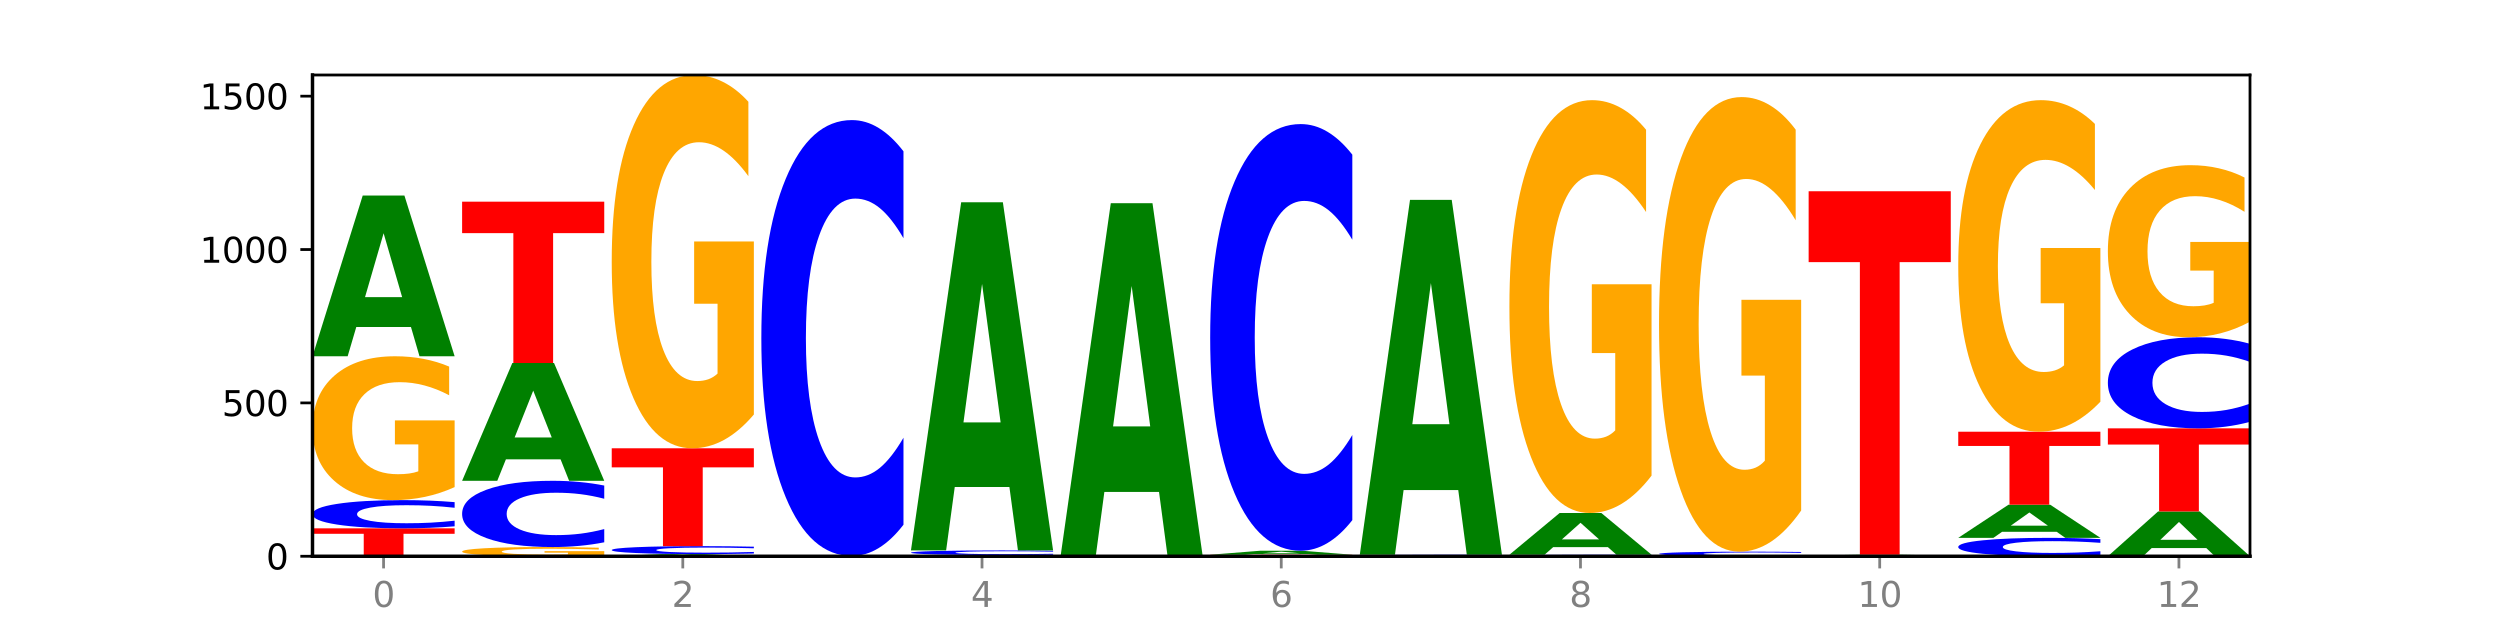
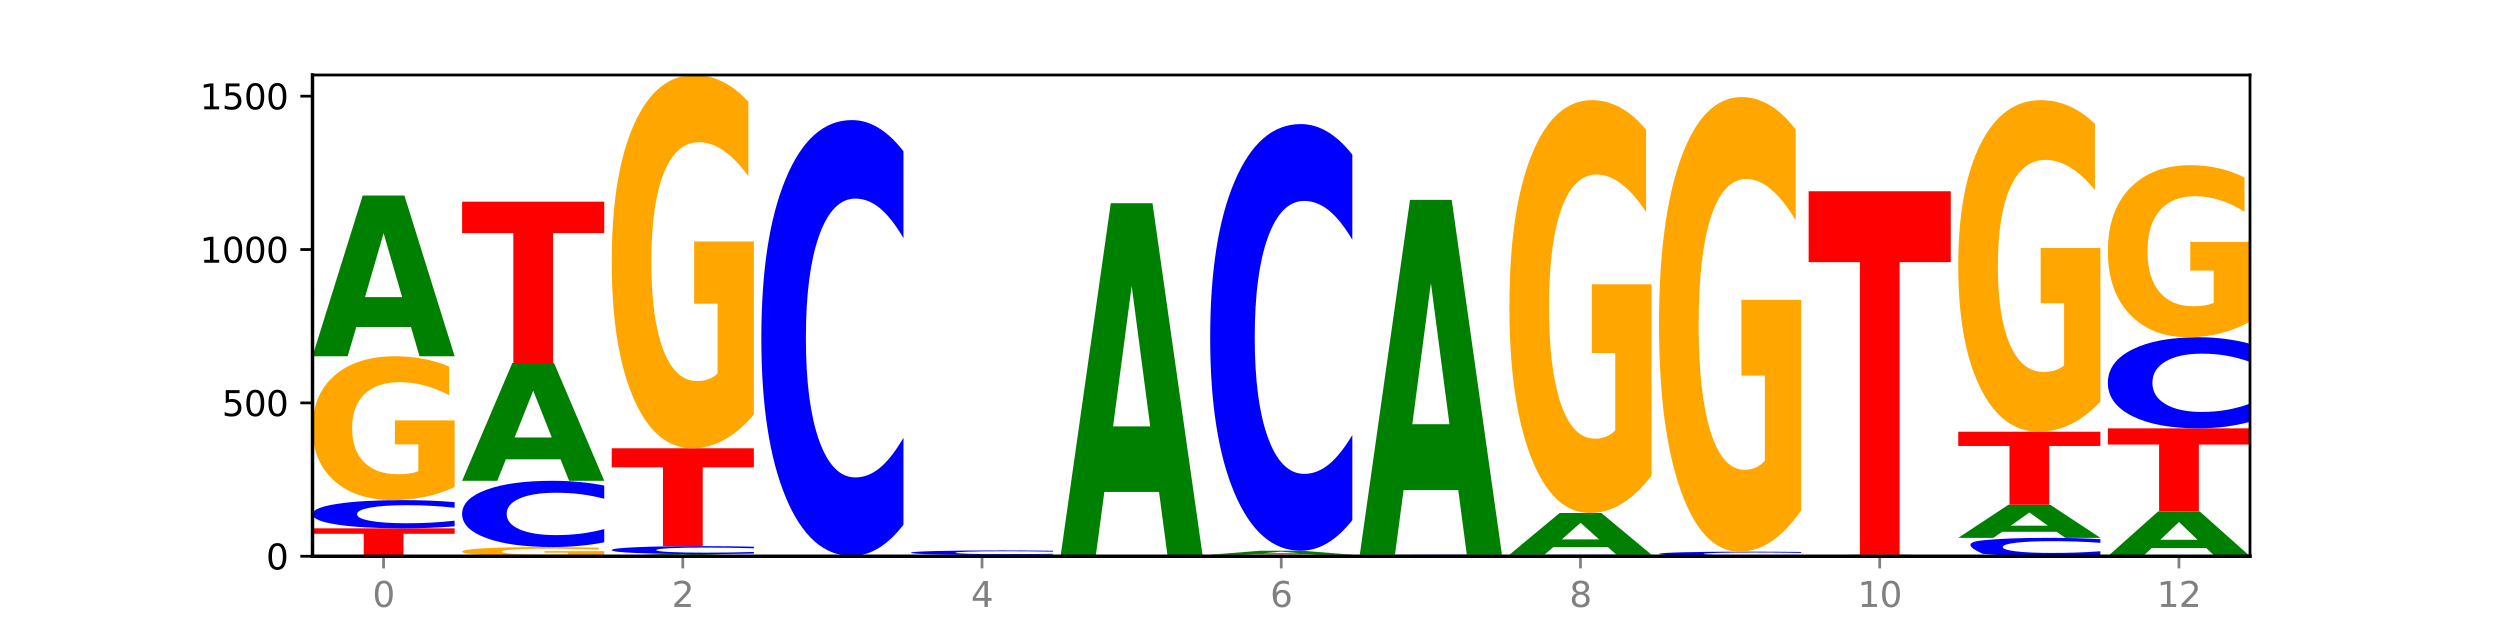
<svg xmlns="http://www.w3.org/2000/svg" xmlns:xlink="http://www.w3.org/1999/xlink" width="720pt" height="180pt" viewBox="0 0 720 180" version="1.1">
  <defs>
    <style type="text/css">*{stroke-linejoin: round; stroke-linecap: butt}</style>
  </defs>
  <g id="figure_1">
    <g id="patch_1">
      <path d="M 0 180  L 720 180  L 720 0  L 0 0  z " style="fill: #ffffff" />
    </g>
    <g id="axes_1">
      <g id="patch_2">
        <path d="M 90 160.2  L 648 160.2  L 648 21.6  L 90 21.6  z " style="fill: #ffffff" />
      </g>
      <g id="line2d_1">
        <path d="M 90 160.2  L 648 160.2  " clip-path="url(#p7d0ec261b8)" style="fill: none; stroke: #000000; stroke-width: 0.5; stroke-linecap: square" />
      </g>
      <g id="patch_3">
        <path d="M 90 152.161  L 130.934 152.161  L 130.934 153.729  L 116.208 153.729  L 116.208 160.2  L 104.755 160.2  L 104.755 153.729  L 90 153.729  L 90 152.161  z " clip-path="url(#p7d0ec261b8)" style="fill: #ff0000" />
      </g>
      <g id="patch_4">
        <path d="M 130.934 151.579  Q 127.51 151.868 123.808 152.014  Q 120.105 152.161 116.073 152.161  Q 104.047 152.161 97.024 151.067  Q 90 149.972 90 148.1  Q 90 146.222 97.024 145.129  Q 104.047 144.034 116.073 144.034  Q 120.105 144.034 123.808 144.182  Q 127.51 144.328 130.934 144.617  L 130.934 146.237  Q 127.479 145.854 124.127 145.676  Q 120.776 145.498 117.073 145.498  Q 110.431 145.498 106.625 146.192  Q 102.83 146.883 102.83 148.1  Q 102.83 149.312 106.625 150.006  Q 110.431 150.697 117.073 150.697  Q 120.776 150.697 124.127 150.52  Q 127.479 150.34 130.934 149.957  L 130.934 151.579  z " clip-path="url(#p7d0ec261b8)" style="fill: #0000ff" />
      </g>
      <g id="patch_5">
        <path d="M 130.934 140.286  Q 126.806 142.16 122.366 143.102  Q 117.926 144.034 113.192 144.034  Q 102.495 144.034 96.247 138.455  Q 90 132.875 90 123.332  Q 90 113.679 96.358 108.142  Q 102.724 102.605 113.797 102.605  Q 118.063 102.605 121.971 103.358  Q 125.889 104.102 129.356 105.574  L 129.356 113.833  Q 125.779 111.941 122.237 111.009  Q 118.696 110.067 115.137 110.067  Q 108.55 110.067 104.981 113.508  Q 101.412 116.939 101.412 123.332  Q 101.412 129.665 104.853 133.123  Q 108.293 136.572 114.623 136.572  Q 116.348 136.572 117.825 136.375  Q 119.302 136.17 120.476 135.742  L 120.476 127.988  L 113.733 127.988  L 113.733 121.082  L 130.934 121.082  L 130.934 140.286  z " clip-path="url(#p7d0ec261b8)" style="fill: #ffa600" />
      </g>
      <g id="patch_6">
        <path d="M 118.355 94.172  L 102.613 94.172  L 100.127 102.605  L 90 102.605  L 104.462 56.316  L 116.472 56.316  L 130.934 102.605  L 120.816 102.605  L 118.355 94.172  z M 105.123 85.581  L 115.819 85.581  L 110.48 67.169  L 105.123 85.581  z " clip-path="url(#p7d0ec261b8)" style="fill: #008000" />
      </g>
      <g id="patch_7">
        <path d="M 174.023 159.96  Q 169.895 160.08 165.455 160.14  Q 161.014 160.2 156.281 160.2  Q 145.584 160.2 139.336 159.843  Q 133.089 159.486 133.089 158.876  Q 133.089 158.258 139.446 157.904  Q 145.813 157.55 156.886 157.55  Q 161.152 157.55 165.06 157.598  Q 168.977 157.646 172.445 157.74  L 172.445 158.268  Q 168.867 158.147 165.326 158.087  Q 161.785 158.027 158.226 158.027  Q 151.639 158.027 148.07 158.247  Q 144.501 158.467 144.501 158.876  Q 144.501 159.281 147.941 159.502  Q 151.382 159.723 157.712 159.723  Q 159.437 159.723 160.914 159.71  Q 162.391 159.697 163.565 159.67  L 163.565 159.174  L 156.822 159.174  L 156.822 158.732  L 174.023 158.732  L 174.023 159.96  z " clip-path="url(#p7d0ec261b8)" style="fill: #ffa600" />
      </g>
      <g id="patch_8">
        <path d="M 174.023 156.182  Q 170.599 156.86 166.897 157.203  Q 163.194 157.55 159.161 157.55  Q 147.136 157.55 140.112 154.98  Q 133.089 152.41 133.089 148.015  Q 133.089 143.605 140.112 141.039  Q 147.136 138.469 159.161 138.469  Q 163.194 138.469 166.897 138.816  Q 170.599 139.159 174.023 139.837  L 174.023 143.64  Q 170.568 142.742 167.216 142.324  Q 163.864 141.906 160.162 141.906  Q 153.52 141.906 149.714 143.534  Q 145.919 145.158 145.919 148.015  Q 145.919 150.861 149.714 152.489  Q 153.52 154.113 160.162 154.113  Q 163.864 154.113 167.216 153.695  Q 170.568 153.273 174.023 152.375  L 174.023 156.182  z " clip-path="url(#p7d0ec261b8)" style="fill: #0000ff" />
      </g>
      <g id="patch_9">
        <path d="M 161.444 132.29  L 145.701 132.29  L 143.216 138.469  L 133.089 138.469  L 147.551 104.548  L 159.561 104.548  L 174.023 138.469  L 163.905 138.469  L 161.444 132.29  z M 148.212 125.994  L 158.908 125.994  L 153.569 112.501  L 148.212 125.994  z " clip-path="url(#p7d0ec261b8)" style="fill: #008000" />
      </g>
      <g id="patch_10">
        <path d="M 133.089 58.083  L 174.023 58.083  L 174.023 67.145  L 159.296 67.145  L 159.296 104.548  L 147.844 104.548  L 147.844 67.145  L 133.089 67.145  L 133.089 58.083  z " clip-path="url(#p7d0ec261b8)" style="fill: #ff0000" />
      </g>
      <g id="patch_11">
        <path d="M 204.533 160.087  L 188.79 160.087  L 186.304 160.2  L 176.178 160.2  L 190.64 159.582  L 202.65 159.582  L 217.112 160.2  L 206.993 160.2  L 204.533 160.087  z M 191.301 159.973  L 201.997 159.973  L 196.657 159.727  L 191.301 159.973  z " clip-path="url(#p7d0ec261b8)" style="fill: #008000" />
      </g>
      <g id="patch_12">
        <path d="M 217.112 159.417  Q 213.688 159.499 209.985 159.54  Q 206.283 159.582 202.25 159.582  Q 190.225 159.582 183.201 159.272  Q 176.178 158.963 176.178 158.434  Q 176.178 157.903 183.201 157.594  Q 190.225 157.285 202.25 157.285  Q 206.283 157.285 209.985 157.327  Q 213.688 157.368 217.112 157.45  L 217.112 157.907  Q 213.657 157.799 210.305 157.749  Q 206.953 157.699 203.251 157.699  Q 196.609 157.699 192.803 157.895  Q 189.008 158.09 189.008 158.434  Q 189.008 158.777 192.803 158.972  Q 196.609 159.168 203.251 159.168  Q 206.953 159.168 210.305 159.118  Q 213.657 159.067 217.112 158.959  L 217.112 159.417  z " clip-path="url(#p7d0ec261b8)" style="fill: #0000ff" />
      </g>
      <g id="patch_13">
        <path d="M 176.178 129.106  L 217.112 129.106  L 217.112 134.601  L 202.385 134.601  L 202.385 157.285  L 190.933 157.285  L 190.933 134.601  L 176.178 134.601  L 176.178 129.106  z " clip-path="url(#p7d0ec261b8)" style="fill: #ff0000" />
      </g>
      <g id="patch_14">
        <path d="M 217.112 119.379  Q 212.984 124.242 208.543 126.685  Q 204.103 129.106 199.369 129.106  Q 188.673 129.106 182.425 114.626  Q 176.178 100.147 176.178 75.386  Q 176.178 50.336 182.535 35.968  Q 188.902 21.6 199.975 21.6  Q 204.241 21.6 208.149 23.554  Q 212.066 25.486 215.534 29.306  L 215.534 50.736  Q 211.956 45.828 208.415 43.408  Q 204.874 40.965 201.314 40.965  Q 194.727 40.965 191.159 49.892  Q 187.59 58.797 187.59 75.386  Q 187.59 91.819 191.03 100.791  Q 194.471 109.741 200.801 109.741  Q 202.525 109.741 204.002 109.23  Q 205.479 108.697 206.654 107.587  L 206.654 87.467  L 199.911 87.467  L 199.911 69.546  L 217.112 69.546  L 217.112 119.379  z " clip-path="url(#p7d0ec261b8)" style="fill: #ffa600" />
      </g>
      <g id="patch_15">
        <path d="M 247.622 160.184  L 231.879 160.184  L 229.393 160.2  L 219.266 160.2  L 233.729 160.112  L 245.739 160.112  L 260.201 160.2  L 250.082 160.2  L 247.622 160.184  z M 234.39 160.168  L 245.086 160.168  L 239.746 160.132  L 234.39 160.168  z " clip-path="url(#p7d0ec261b8)" style="fill: #008000" />
      </g>
      <g id="patch_16">
        <path d="M 260.201 151.114  Q 256.777 155.574 253.074 157.83  Q 249.372 160.112 245.339 160.112  Q 233.313 160.112 226.29 143.205  Q 219.266 126.299 219.266 97.387  Q 219.266 68.372 226.29 51.492  Q 233.313 34.585 245.339 34.585  Q 249.372 34.585 253.074 36.867  Q 256.777 39.123 260.201 43.583  L 260.201 68.605  Q 256.746 62.693 253.394 59.945  Q 250.042 57.196 246.339 57.196  Q 239.697 57.196 235.892 67.905  Q 232.096 78.588 232.096 97.387  Q 232.096 116.109 235.892 126.818  Q 239.697 137.501 246.339 137.501  Q 250.042 137.501 253.394 134.752  Q 256.746 131.978 260.201 126.066  L 260.201 151.114  z " clip-path="url(#p7d0ec261b8)" style="fill: #0000ff" />
      </g>
      <g id="patch_17">
        <path d="M 262.355 160.112  L 303.29 160.112  L 303.29 160.129  L 288.563 160.129  L 288.563 160.2  L 277.111 160.2  L 277.111 160.129  L 262.355 160.129  L 262.355 160.112  z " clip-path="url(#p7d0ec261b8)" style="fill: #ff0000" />
      </g>
      <g id="patch_18">
        <path d="M 303.29 160.088  Q 299.161 160.1 294.721 160.106  Q 290.281 160.112 285.547 160.112  Q 274.85 160.112 268.603 160.076  Q 262.355 160.04 262.355 159.979  Q 262.355 159.917 268.713 159.882  Q 275.08 159.847 286.153 159.847  Q 290.418 159.847 294.327 159.851  Q 298.244 159.856 301.712 159.866  L 301.712 159.918  Q 298.134 159.906 294.593 159.9  Q 291.051 159.894 287.492 159.894  Q 280.905 159.894 277.336 159.916  Q 273.768 159.938 273.768 159.979  Q 273.768 160.02 277.208 160.042  Q 280.648 160.064 286.978 160.064  Q 288.703 160.064 290.18 160.063  Q 291.657 160.061 292.831 160.059  L 292.831 160.009  L 286.088 160.009  L 286.088 159.965  L 303.29 159.965  L 303.29 160.088  z " clip-path="url(#p7d0ec261b8)" style="fill: #ffa600" />
      </g>
      <g id="patch_19">
        <path d="M 303.29 159.752  Q 299.865 159.799 296.163 159.823  Q 292.46 159.847 288.428 159.847  Q 276.402 159.847 269.379 159.668  Q 262.355 159.49 262.355 159.185  Q 262.355 158.878 269.379 158.7  Q 276.402 158.522 288.428 158.522  Q 292.46 158.522 296.163 158.546  Q 299.865 158.57 303.29 158.617  L 303.29 158.881  Q 299.835 158.818 296.483 158.789  Q 293.131 158.76 289.428 158.76  Q 282.786 158.76 278.981 158.873  Q 275.185 158.986 275.185 159.185  Q 275.185 159.382 278.981 159.495  Q 282.786 159.608 289.428 159.608  Q 293.131 159.608 296.483 159.579  Q 299.835 159.55 303.29 159.487  L 303.29 159.752  z " clip-path="url(#p7d0ec261b8)" style="fill: #0000ff" />
      </g>
      <g id="patch_20">
-         <path d="M 290.71 140.257  L 274.968 140.257  L 272.482 158.522  L 262.355 158.522  L 276.817 58.26  L 288.827 58.26  L 303.29 158.522  L 293.171 158.522  L 290.71 140.257  z M 277.479 121.649  L 288.175 121.649  L 282.835 81.767  L 277.479 121.649  z " clip-path="url(#p7d0ec261b8)" style="fill: #008000" />
-       </g>
+         </g>
      <g id="patch_21">
        <path d="M 333.799 141.678  L 318.057 141.678  L 315.571 160.2  L 305.444 160.2  L 319.906 58.525  L 331.916 58.525  L 346.378 160.2  L 336.26 160.2  L 333.799 141.678  z M 320.567 122.807  L 331.263 122.807  L 325.924 82.364  L 320.567 122.807  z " clip-path="url(#p7d0ec261b8)" style="fill: #008000" />
      </g>
      <g id="patch_22">
        <path d="M 389.467 160.184  Q 385.339 160.192 380.899 160.196  Q 376.458 160.2 371.725 160.2  Q 361.028 160.2 354.78 160.176  Q 348.533 160.152 348.533 160.112  Q 348.533 160.071 354.89 160.047  Q 361.257 160.023 372.33 160.023  Q 376.596 160.023 380.504 160.027  Q 384.421 160.03 387.889 160.036  L 387.889 160.071  Q 384.311 160.063 380.77 160.059  Q 377.229 160.055 373.67 160.055  Q 367.083 160.055 363.514 160.07  Q 359.945 160.084 359.945 160.112  Q 359.945 160.139 363.386 160.153  Q 366.826 160.168 373.156 160.168  Q 374.881 160.168 376.358 160.167  Q 377.835 160.166 379.009 160.165  L 379.009 160.132  L 372.266 160.132  L 372.266 160.102  L 389.467 160.102  L 389.467 160.184  z " clip-path="url(#p7d0ec261b8)" style="fill: #ffa600" />
      </g>
      <g id="patch_23">
        <path d="M 348.533 159.758  L 389.467 159.758  L 389.467 159.81  L 374.74 159.81  L 374.74 160.023  L 363.288 160.023  L 363.288 159.81  L 348.533 159.81  L 348.533 159.758  z " clip-path="url(#p7d0ec261b8)" style="fill: #ff0000" />
      </g>
      <g id="patch_24">
        <path d="M 376.888 159.549  L 361.145 159.549  L 358.66 159.758  L 348.533 159.758  L 362.995 158.61  L 375.005 158.61  L 389.467 159.758  L 379.349 159.758  L 376.888 159.549  z M 363.656 159.336  L 374.352 159.336  L 369.013 158.879  L 363.656 159.336  z " clip-path="url(#p7d0ec261b8)" style="fill: #008000" />
      </g>
      <g id="patch_25">
        <path d="M 389.467 149.802  Q 386.043 154.168 382.341 156.376  Q 378.638 158.61 374.605 158.61  Q 362.58 158.61 355.556 142.061  Q 348.533 125.511 348.533 97.21  Q 348.533 68.807 355.556 52.283  Q 362.58 35.734 374.605 35.734  Q 378.638 35.734 382.341 37.967  Q 386.043 40.176 389.467 44.542  L 389.467 69.036  Q 386.012 63.248 382.66 60.558  Q 379.308 57.867 375.606 57.867  Q 368.964 57.867 365.158 68.35  Q 361.363 78.808 361.363 97.21  Q 361.363 115.536 365.158 126.019  Q 368.964 136.477 375.606 136.477  Q 379.308 136.477 382.66 133.786  Q 386.012 131.07 389.467 125.283  L 389.467 149.802  z " clip-path="url(#p7d0ec261b8)" style="fill: #0000ff" />
      </g>
      <g id="patch_26">
        <path d="M 432.556 160.168  Q 429.132 160.184 425.429 160.192  Q 421.727 160.2 417.694 160.2  Q 405.669 160.2 398.645 160.141  Q 391.622 160.081 391.622 159.979  Q 391.622 159.877 398.645 159.818  Q 405.669 159.758 417.694 159.758  Q 421.727 159.758 425.429 159.766  Q 429.132 159.774 432.556 159.79  L 432.556 159.878  Q 429.101 159.857 425.749 159.848  Q 422.397 159.838 418.695 159.838  Q 412.053 159.838 408.247 159.876  Q 404.452 159.913 404.452 159.979  Q 404.452 160.045 408.247 160.083  Q 412.053 160.12 418.695 160.12  Q 422.397 160.12 425.749 160.111  Q 429.101 160.101 432.556 160.08  L 432.556 160.168  z " clip-path="url(#p7d0ec261b8)" style="fill: #0000ff" />
      </g>
      <g id="patch_27">
        <path d="M 419.977 141.14  L 404.234 141.14  L 401.749 159.758  L 391.622 159.758  L 406.084 57.553  L 418.094 57.553  L 432.556 159.758  L 422.437 159.758  L 419.977 141.14  z M 406.745 122.171  L 417.441 122.171  L 412.101 81.516  L 406.745 122.171  z " clip-path="url(#p7d0ec261b8)" style="fill: #008000" />
      </g>
      <g id="patch_28">
        <path d="M 475.645 160.168  Q 472.221 160.184 468.518 160.192  Q 464.816 160.2 460.783 160.2  Q 448.757 160.2 441.734 160.141  Q 434.71 160.081 434.71 159.979  Q 434.71 159.877 441.734 159.818  Q 448.757 159.758 460.783 159.758  Q 464.816 159.758 468.518 159.766  Q 472.221 159.774 475.645 159.79  L 475.645 159.878  Q 472.19 159.857 468.838 159.848  Q 465.486 159.838 461.783 159.838  Q 455.142 159.838 451.336 159.876  Q 447.54 159.913 447.54 159.979  Q 447.54 160.045 451.336 160.083  Q 455.142 160.12 461.783 160.12  Q 465.486 160.12 468.838 160.111  Q 472.19 160.101 475.645 160.08  L 475.645 160.168  z " clip-path="url(#p7d0ec261b8)" style="fill: #0000ff" />
      </g>
      <g id="patch_29">
        <path d="M 463.066 157.57  L 447.323 157.57  L 444.837 159.758  L 434.71 159.758  L 449.173 147.745  L 461.183 147.745  L 475.645 159.758  L 465.526 159.758  L 463.066 157.57  z M 449.834 155.34  L 460.53 155.34  L 455.19 150.561  L 449.834 155.34  z " clip-path="url(#p7d0ec261b8)" style="fill: #008000" />
      </g>
      <g id="patch_30">
        <path d="M 475.645 136.987  Q 471.516 142.366 467.076 145.067  Q 462.636 147.745 457.902 147.745  Q 447.205 147.745 440.958 131.731  Q 434.71 115.717 434.71 88.331  Q 434.71 60.626 441.068 44.735  Q 447.435 28.844 458.508 28.844  Q 462.774 28.844 466.682 31.005  Q 470.599 33.142 474.067 37.366  L 474.067 61.068  Q 470.489 55.64 466.948 52.963  Q 463.407 50.261 459.847 50.261  Q 453.26 50.261 449.692 60.135  Q 446.123 69.984 446.123 88.331  Q 446.123 106.506 449.563 116.429  Q 453.003 126.327 459.333 126.327  Q 461.058 126.327 462.535 125.762  Q 464.012 125.173 465.186 123.945  L 465.186 101.692  L 458.444 101.692  L 458.444 81.871  L 475.645 81.871  L 475.645 136.987  z " clip-path="url(#p7d0ec261b8)" style="fill: #ffa600" />
      </g>
      <g id="patch_31">
        <path d="M 518.734 160.105  Q 515.31 160.152 511.607 160.176  Q 507.904 160.2 503.872 160.2  Q 491.846 160.2 484.823 160.022  Q 477.799 159.843 477.799 159.538  Q 477.799 159.232 484.823 159.053  Q 491.846 158.875 503.872 158.875  Q 507.904 158.875 511.607 158.899  Q 515.31 158.923 518.734 158.97  L 518.734 159.234  Q 515.279 159.172 511.927 159.143  Q 508.575 159.114 504.872 159.114  Q 498.23 159.114 494.425 159.227  Q 490.629 159.339 490.629 159.538  Q 490.629 159.736 494.425 159.849  Q 498.23 159.961 504.872 159.961  Q 508.575 159.961 511.927 159.932  Q 515.279 159.903 518.734 159.841  L 518.734 160.105  z " clip-path="url(#p7d0ec261b8)" style="fill: #0000ff" />
      </g>
      <g id="patch_32">
        <path d="M 518.734 147.03  Q 514.605 152.953 510.165 155.927  Q 505.725 158.875 500.991 158.875  Q 490.294 158.875 484.047 141.243  Q 477.799 123.611 477.799 93.458  Q 477.799 62.954 484.157 45.457  Q 490.524 27.96 501.597 27.96  Q 505.862 27.96 509.771 30.34  Q 513.688 32.693 517.156 37.344  L 517.156 63.441  Q 513.578 57.464 510.037 54.516  Q 506.495 51.542 502.936 51.542  Q 496.349 51.542 492.78 62.413  Q 489.212 73.257 489.212 93.458  Q 489.212 113.47 492.652 124.395  Q 496.092 135.294 502.422 135.294  Q 504.147 135.294 505.624 134.672  Q 507.101 134.023 508.275 132.67  L 508.275 108.169  L 501.532 108.169  L 501.532 86.346  L 518.734 86.346  L 518.734 147.03  z " clip-path="url(#p7d0ec261b8)" style="fill: #ffa600" />
      </g>
      <g id="patch_33">
        <path d="M 561.822 160.187  Q 558.398 160.194 554.696 160.197  Q 550.993 160.2 546.961 160.2  Q 534.935 160.2 527.912 160.176  Q 520.888 160.152 520.888 160.112  Q 520.888 160.071 527.912 160.047  Q 534.935 160.023 546.961 160.023  Q 550.993 160.023 554.696 160.027  Q 558.398 160.03 561.822 160.036  L 561.822 160.071  Q 558.367 160.063 555.015 160.059  Q 551.664 160.055 547.961 160.055  Q 541.319 160.055 537.513 160.07  Q 533.718 160.085 533.718 160.112  Q 533.718 160.138 537.513 160.153  Q 541.319 160.168 547.961 160.168  Q 551.664 160.168 555.015 160.164  Q 558.367 160.16 561.822 160.152  L 561.822 160.187  z " clip-path="url(#p7d0ec261b8)" style="fill: #0000ff" />
      </g>
      <g id="patch_34">
        <path d="M 549.243 159.975  L 533.501 159.975  L 531.015 160.023  L 520.888 160.023  L 535.35 159.758  L 547.36 159.758  L 561.822 160.023  L 551.704 160.023  L 549.243 159.975  z M 536.011 159.926  L 546.707 159.926  L 541.368 159.82  L 536.011 159.926  z " clip-path="url(#p7d0ec261b8)" style="fill: #008000" />
      </g>
      <g id="patch_35">
        <path d="M 520.888 55.08  L 561.822 55.08  L 561.822 75.495  L 547.096 75.495  L 547.096 159.758  L 535.643 159.758  L 535.643 75.495  L 520.888 75.495  L 520.888 55.08  z " clip-path="url(#p7d0ec261b8)" style="fill: #ff0000" />
      </g>
      <g id="patch_36">
-         <path d="M 604.911 159.82  Q 601.487 160.008 597.785 160.104  Q 594.082 160.2 590.049 160.2  Q 578.024 160.2 571 159.486  Q 563.977 158.772 563.977 157.552  Q 563.977 156.326 571 155.614  Q 578.024 154.9 590.049 154.9  Q 594.082 154.9 597.785 154.996  Q 601.487 155.091 604.911 155.28  L 604.911 156.336  Q 601.456 156.087 598.104 155.971  Q 594.752 155.855 591.05 155.855  Q 584.408 155.855 580.602 156.307  Q 576.807 156.758 576.807 157.552  Q 576.807 158.342 580.602 158.794  Q 584.408 159.245 591.05 159.245  Q 594.752 159.245 598.104 159.129  Q 601.456 159.012 604.911 158.762  L 604.911 159.82  z " clip-path="url(#p7d0ec261b8)" style="fill: #0000ff" />
+         <path d="M 604.911 159.82  Q 601.487 160.008 597.785 160.104  Q 594.082 160.2 590.049 160.2  Q 578.024 160.2 571 159.486  Q 563.977 156.326 571 155.614  Q 578.024 154.9 590.049 154.9  Q 594.082 154.9 597.785 154.996  Q 601.487 155.091 604.911 155.28  L 604.911 156.336  Q 601.456 156.087 598.104 155.971  Q 594.752 155.855 591.05 155.855  Q 584.408 155.855 580.602 156.307  Q 576.807 156.758 576.807 157.552  Q 576.807 158.342 580.602 158.794  Q 584.408 159.245 591.05 159.245  Q 594.752 159.245 598.104 159.129  Q 601.456 159.012 604.911 158.762  L 604.911 159.82  z " clip-path="url(#p7d0ec261b8)" style="fill: #0000ff" />
      </g>
      <g id="patch_37">
        <path d="M 592.332 153.162  L 576.589 153.162  L 574.104 154.9  L 563.977 154.9  L 578.439 145.359  L 590.449 145.359  L 604.911 154.9  L 594.793 154.9  L 592.332 153.162  z M 579.1 151.391  L 589.796 151.391  L 584.457 147.596  L 579.1 151.391  z " clip-path="url(#p7d0ec261b8)" style="fill: #008000" />
      </g>
      <g id="patch_38">
        <path d="M 563.977 124.335  L 604.911 124.335  L 604.911 128.436  L 590.184 128.436  L 590.184 145.359  L 578.732 145.359  L 578.732 128.436  L 563.977 128.436  L 563.977 124.335  z " clip-path="url(#p7d0ec261b8)" style="fill: #ff0000" />
      </g>
      <g id="patch_39">
        <path d="M 604.911 115.696  Q 600.783 120.015 596.343 122.185  Q 591.902 124.335 587.169 124.335  Q 576.472 124.335 570.224 111.474  Q 563.977 98.613 563.977 76.619  Q 563.977 54.369 570.334 41.606  Q 576.701 28.844 587.774 28.844  Q 592.04 28.844 595.948 30.579  Q 599.865 32.296 603.333 35.688  L 603.333 54.724  Q 599.755 50.364 596.214 48.214  Q 592.673 46.044 589.114 46.044  Q 582.527 46.044 578.958 53.974  Q 575.389 61.884 575.389 76.619  Q 575.389 91.216 578.83 99.185  Q 582.27 107.135 588.6 107.135  Q 590.325 107.135 591.802 106.681  Q 593.279 106.208 594.453 105.221  L 594.453 87.35  L 587.71 87.35  L 587.71 71.431  L 604.911 71.431  L 604.911 115.696  z " clip-path="url(#p7d0ec261b8)" style="fill: #ffa600" />
      </g>
      <g id="patch_40">
        <path d="M 635.421 157.851  L 619.678 157.851  L 617.193 160.2  L 607.066 160.2  L 621.528 147.303  L 633.538 147.303  L 648 160.2  L 637.881 160.2  L 635.421 157.851  z M 622.189 155.457  L 632.885 155.457  L 627.545 150.327  L 622.189 155.457  z " clip-path="url(#p7d0ec261b8)" style="fill: #008000" />
      </g>
      <g id="patch_41">
        <path d="M 607.066 123.364  L 648 123.364  L 648 128.032  L 633.273 128.032  L 633.273 147.303  L 621.821 147.303  L 621.821 128.032  L 607.066 128.032  L 607.066 123.364  z " clip-path="url(#p7d0ec261b8)" style="fill: #ff0000" />
      </g>
      <g id="patch_42">
        <path d="M 648 121.483  Q 644.576 122.415 640.873 122.887  Q 637.171 123.364 633.138 123.364  Q 621.113 123.364 614.089 119.83  Q 607.066 116.297 607.066 110.254  Q 607.066 104.189 614.089 100.661  Q 621.113 97.128 633.138 97.128  Q 637.171 97.128 640.873 97.605  Q 644.576 98.076 648 99.008  L 648 104.238  Q 644.545 103.002 641.193 102.428  Q 637.841 101.854 634.139 101.854  Q 627.497 101.854 623.691 104.092  Q 619.896 106.325 619.896 110.254  Q 619.896 114.167 623.691 116.405  Q 627.497 118.638 634.139 118.638  Q 637.841 118.638 641.193 118.063  Q 644.545 117.483 648 116.248  L 648 121.483  z " clip-path="url(#p7d0ec261b8)" style="fill: #0000ff" />
      </g>
      <g id="patch_43">
        <path d="M 648 92.644  Q 643.872 94.886 639.431 96.012  Q 634.991 97.128 630.257 97.128  Q 619.561 97.128 613.313 90.453  Q 607.066 83.779 607.066 72.365  Q 607.066 60.817 613.423 54.194  Q 619.79 47.571 630.863 47.571  Q 635.129 47.571 639.037 48.472  Q 642.954 49.362 646.422 51.123  L 646.422 61.002  Q 642.844 58.739 639.303 57.624  Q 635.762 56.498 632.202 56.498  Q 625.615 56.498 622.047 60.613  Q 618.478 64.718 618.478 72.365  Q 618.478 79.94 621.918 84.076  Q 625.359 88.201 631.689 88.201  Q 633.413 88.201 634.89 87.966  Q 636.367 87.72 637.542 87.208  L 637.542 77.934  L 630.799 77.934  L 630.799 69.672  L 648 69.672  L 648 92.644  z " clip-path="url(#p7d0ec261b8)" style="fill: #ffa600" />
      </g>
      <g id="matplotlib.axis_1">
        <g id="xtick_1">
          <g id="line2d_2">
            <defs>
              <path id="mf763f3dbd7" d="M 0 0  L 0 3.5  " style="stroke: #808080; stroke-width: 0.8" />
            </defs>
            <g>
              <use xlink:href="#mf763f3dbd7" x="110.467" y="160.2" style="fill: #808080; stroke: #808080; stroke-width: 0.8" />
            </g>
          </g>
          <g id="text_1">
            <g style="fill: #808080" transform="translate(107.286 174.798) scale(0.1 -0.1)">
              <defs>
                <path id="DejaVuSans-30" d="M 2034 4250  Q 1547 4250 1301 3770  Q 1056 3291 1056 2328  Q 1056 1369 1301 889  Q 1547 409 2034 409  Q 2525 409 2770 889  Q 3016 1369 3016 2328  Q 3016 3291 2770 3770  Q 2525 4250 2034 4250  z M 2034 4750  Q 2819 4750 3233 4129  Q 3647 3509 3647 2328  Q 3647 1150 3233 529  Q 2819 -91 2034 -91  Q 1250 -91 836 529  Q 422 1150 422 2328  Q 422 3509 836 4129  Q 1250 4750 2034 4750  z " transform="scale(0.016)" />
              </defs>
              <use xlink:href="#DejaVuSans-30" />
            </g>
          </g>
        </g>
        <g id="xtick_2">
          <g id="line2d_3">
            <g>
              <use xlink:href="#mf763f3dbd7" x="196.645" y="160.2" style="fill: #808080; stroke: #808080; stroke-width: 0.8" />
            </g>
          </g>
          <g id="text_2">
            <g style="fill: #808080" transform="translate(193.464 174.798) scale(0.1 -0.1)">
              <defs>
                <path id="DejaVuSans-32" d="M 1228 531  L 3431 531  L 3431 0  L 469 0  L 469 531  Q 828 903 1448 1529  Q 2069 2156 2228 2338  Q 2531 2678 2651 2914  Q 2772 3150 2772 3378  Q 2772 3750 2511 3984  Q 2250 4219 1831 4219  Q 1534 4219 1204 4116  Q 875 4013 500 3803  L 500 4441  Q 881 4594 1212 4672  Q 1544 4750 1819 4750  Q 2544 4750 2975 4387  Q 3406 4025 3406 3419  Q 3406 3131 3298 2873  Q 3191 2616 2906 2266  Q 2828 2175 2409 1742  Q 1991 1309 1228 531  z " transform="scale(0.016)" />
              </defs>
              <use xlink:href="#DejaVuSans-32" />
            </g>
          </g>
        </g>
        <g id="xtick_3">
          <g id="line2d_4">
            <g>
              <use xlink:href="#mf763f3dbd7" x="282.822" y="160.2" style="fill: #808080; stroke: #808080; stroke-width: 0.8" />
            </g>
          </g>
          <g id="text_3">
            <g style="fill: #808080" transform="translate(279.641 174.798) scale(0.1 -0.1)">
              <defs>
                <path id="DejaVuSans-34" d="M 2419 4116  L 825 1625  L 2419 1625  L 2419 4116  z M 2253 4666  L 3047 4666  L 3047 1625  L 3713 1625  L 3713 1100  L 3047 1100  L 3047 0  L 2419 0  L 2419 1100  L 313 1100  L 313 1709  L 2253 4666  z " transform="scale(0.016)" />
              </defs>
              <use xlink:href="#DejaVuSans-34" />
            </g>
          </g>
        </g>
        <g id="xtick_4">
          <g id="line2d_5">
            <g>
              <use xlink:href="#mf763f3dbd7" x="369" y="160.2" style="fill: #808080; stroke: #808080; stroke-width: 0.8" />
            </g>
          </g>
          <g id="text_4">
            <g style="fill: #808080" transform="translate(365.819 174.798) scale(0.1 -0.1)">
              <defs>
                <path id="DejaVuSans-36" d="M 2113 2584  Q 1688 2584 1439 2293  Q 1191 2003 1191 1497  Q 1191 994 1439 701  Q 1688 409 2113 409  Q 2538 409 2786 701  Q 3034 994 3034 1497  Q 3034 2003 2786 2293  Q 2538 2584 2113 2584  z M 3366 4563  L 3366 3988  Q 3128 4100 2886 4159  Q 2644 4219 2406 4219  Q 1781 4219 1451 3797  Q 1122 3375 1075 2522  Q 1259 2794 1537 2939  Q 1816 3084 2150 3084  Q 2853 3084 3261 2657  Q 3669 2231 3669 1497  Q 3669 778 3244 343  Q 2819 -91 2113 -91  Q 1303 -91 875 529  Q 447 1150 447 2328  Q 447 3434 972 4092  Q 1497 4750 2381 4750  Q 2619 4750 2861 4703  Q 3103 4656 3366 4563  z " transform="scale(0.016)" />
              </defs>
              <use xlink:href="#DejaVuSans-36" />
            </g>
          </g>
        </g>
        <g id="xtick_5">
          <g id="line2d_6">
            <g>
              <use xlink:href="#mf763f3dbd7" x="455.178" y="160.2" style="fill: #808080; stroke: #808080; stroke-width: 0.8" />
            </g>
          </g>
          <g id="text_5">
            <g style="fill: #808080" transform="translate(451.996 174.798) scale(0.1 -0.1)">
              <defs>
                <path id="DejaVuSans-38" d="M 2034 2216  Q 1584 2216 1326 1975  Q 1069 1734 1069 1313  Q 1069 891 1326 650  Q 1584 409 2034 409  Q 2484 409 2743 651  Q 3003 894 3003 1313  Q 3003 1734 2745 1975  Q 2488 2216 2034 2216  z M 1403 2484  Q 997 2584 770 2862  Q 544 3141 544 3541  Q 544 4100 942 4425  Q 1341 4750 2034 4750  Q 2731 4750 3128 4425  Q 3525 4100 3525 3541  Q 3525 3141 3298 2862  Q 3072 2584 2669 2484  Q 3125 2378 3379 2068  Q 3634 1759 3634 1313  Q 3634 634 3220 271  Q 2806 -91 2034 -91  Q 1263 -91 848 271  Q 434 634 434 1313  Q 434 1759 690 2068  Q 947 2378 1403 2484  z M 1172 3481  Q 1172 3119 1398 2916  Q 1625 2713 2034 2713  Q 2441 2713 2670 2916  Q 2900 3119 2900 3481  Q 2900 3844 2670 4047  Q 2441 4250 2034 4250  Q 1625 4250 1398 4047  Q 1172 3844 1172 3481  z " transform="scale(0.016)" />
              </defs>
              <use xlink:href="#DejaVuSans-38" />
            </g>
          </g>
        </g>
        <g id="xtick_6">
          <g id="line2d_7">
            <g>
              <use xlink:href="#mf763f3dbd7" x="541.355" y="160.2" style="fill: #808080; stroke: #808080; stroke-width: 0.8" />
            </g>
          </g>
          <g id="text_6">
            <g style="fill: #808080" transform="translate(534.993 174.798) scale(0.1 -0.1)">
              <defs>
                <path id="DejaVuSans-31" d="M 794 531  L 1825 531  L 1825 4091  L 703 3866  L 703 4441  L 1819 4666  L 2450 4666  L 2450 531  L 3481 531  L 3481 0  L 794 0  L 794 531  z " transform="scale(0.016)" />
              </defs>
              <use xlink:href="#DejaVuSans-31" />
              <use xlink:href="#DejaVuSans-30" x="63.623" />
            </g>
          </g>
        </g>
        <g id="xtick_7">
          <g id="line2d_8">
            <g>
              <use xlink:href="#mf763f3dbd7" x="627.533" y="160.2" style="fill: #808080; stroke: #808080; stroke-width: 0.8" />
            </g>
          </g>
          <g id="text_7">
            <g style="fill: #808080" transform="translate(621.17 174.798) scale(0.1 -0.1)">
              <use xlink:href="#DejaVuSans-31" />
              <use xlink:href="#DejaVuSans-32" x="63.623" />
            </g>
          </g>
        </g>
      </g>
      <g id="matplotlib.axis_2">
        <g id="ytick_1">
          <g id="line2d_9">
            <defs>
              <path id="m28b74290df" d="M 0 0  L -3.5 0  " style="stroke: #000000; stroke-width: 0.8" />
            </defs>
            <g>
              <use xlink:href="#m28b74290df" x="90" y="160.2" style="stroke: #000000; stroke-width: 0.8" />
            </g>
          </g>
          <g id="text_8">
            <g transform="translate(76.638 163.999) scale(0.1 -0.1)">
              <use xlink:href="#DejaVuSans-30" />
            </g>
          </g>
        </g>
        <g id="ytick_2">
          <g id="line2d_10">
            <g>
              <use xlink:href="#m28b74290df" x="90" y="116.032" style="stroke: #000000; stroke-width: 0.8" />
            </g>
          </g>
          <g id="text_9">
            <g transform="translate(63.913 119.831) scale(0.1 -0.1)">
              <defs>
                <path id="DejaVuSans-35" d="M 691 4666  L 3169 4666  L 3169 4134  L 1269 4134  L 1269 2991  Q 1406 3038 1543 3061  Q 1681 3084 1819 3084  Q 2600 3084 3056 2656  Q 3513 2228 3513 1497  Q 3513 744 3044 326  Q 2575 -91 1722 -91  Q 1428 -91 1123 -41  Q 819 9 494 109  L 494 744  Q 775 591 1075 516  Q 1375 441 1709 441  Q 2250 441 2565 725  Q 2881 1009 2881 1497  Q 2881 1984 2565 2268  Q 2250 2553 1709 2553  Q 1456 2553 1204 2497  Q 953 2441 691 2322  L 691 4666  z " transform="scale(0.016)" />
              </defs>
              <use xlink:href="#DejaVuSans-35" />
              <use xlink:href="#DejaVuSans-30" x="63.623" />
              <use xlink:href="#DejaVuSans-30" x="127.246" />
            </g>
          </g>
        </g>
        <g id="ytick_3">
          <g id="line2d_11">
            <g>
              <use xlink:href="#m28b74290df" x="90" y="71.863" style="stroke: #000000; stroke-width: 0.8" />
            </g>
          </g>
          <g id="text_10">
            <g transform="translate(57.55 75.663) scale(0.1 -0.1)">
              <use xlink:href="#DejaVuSans-31" />
              <use xlink:href="#DejaVuSans-30" x="63.623" />
              <use xlink:href="#DejaVuSans-30" x="127.246" />
              <use xlink:href="#DejaVuSans-30" x="190.869" />
            </g>
          </g>
        </g>
        <g id="ytick_4">
          <g id="line2d_12">
            <g>
              <use xlink:href="#m28b74290df" x="90" y="27.695" style="stroke: #000000; stroke-width: 0.8" />
            </g>
          </g>
          <g id="text_11">
            <g transform="translate(57.55 31.494) scale(0.1 -0.1)">
              <use xlink:href="#DejaVuSans-31" />
              <use xlink:href="#DejaVuSans-35" x="63.623" />
              <use xlink:href="#DejaVuSans-30" x="127.246" />
              <use xlink:href="#DejaVuSans-30" x="190.869" />
            </g>
          </g>
        </g>
      </g>
      <g id="patch_44">
        <path d="M 90 160.2  L 90 21.6  " style="fill: none; stroke: #000000; stroke-linejoin: miter; stroke-linecap: square" />
      </g>
      <g id="patch_45">
        <path d="M 648 160.2  L 648 21.6  " style="fill: none; stroke: #000000; stroke-width: 0.8; stroke-linejoin: miter; stroke-linecap: square" />
      </g>
      <g id="patch_46">
        <path d="M 90 160.2  L 648 160.2  " style="fill: none; stroke: #000000; stroke-linejoin: miter; stroke-linecap: square" />
      </g>
      <g id="patch_47">
        <path d="M 90 21.6  L 648 21.6  " style="fill: none; stroke: #000000; stroke-width: 0.8; stroke-linejoin: miter; stroke-linecap: square" />
      </g>
    </g>
  </g>
  <defs>
    <clipPath id="p7d0ec261b8">
      <rect x="90" y="21.6" width="558" height="138.6" />
    </clipPath>
  </defs>
</svg>